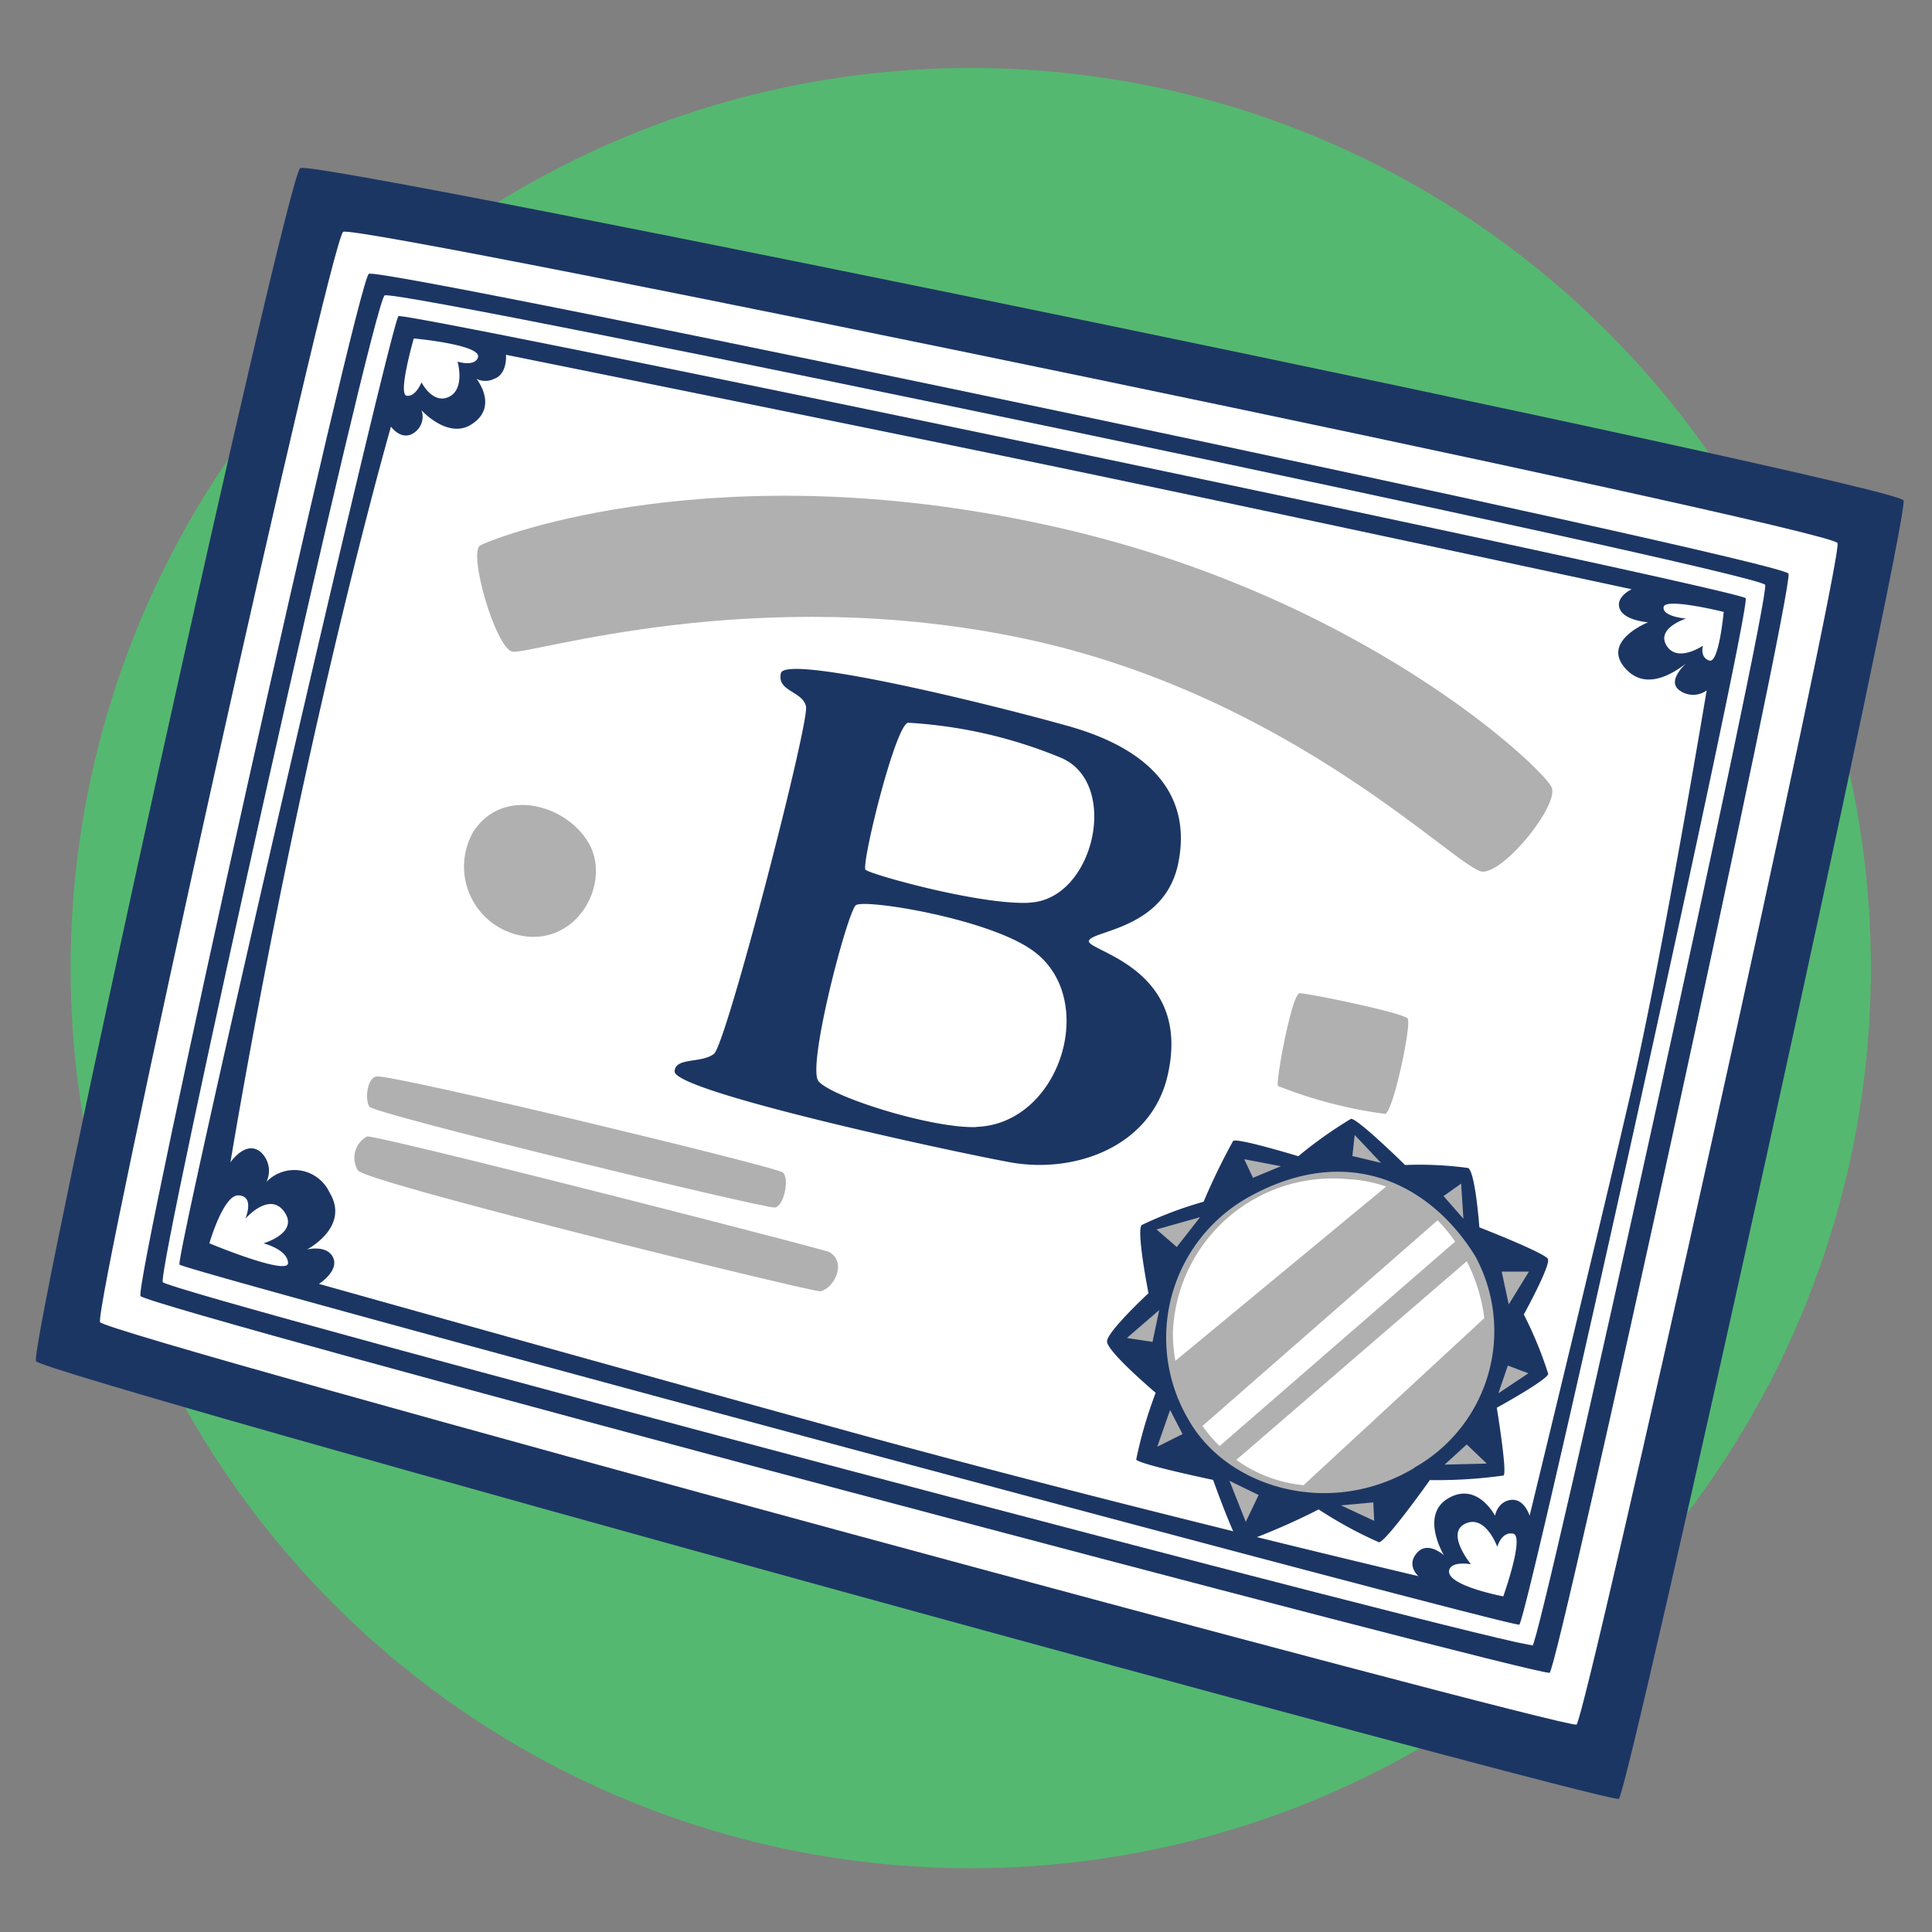
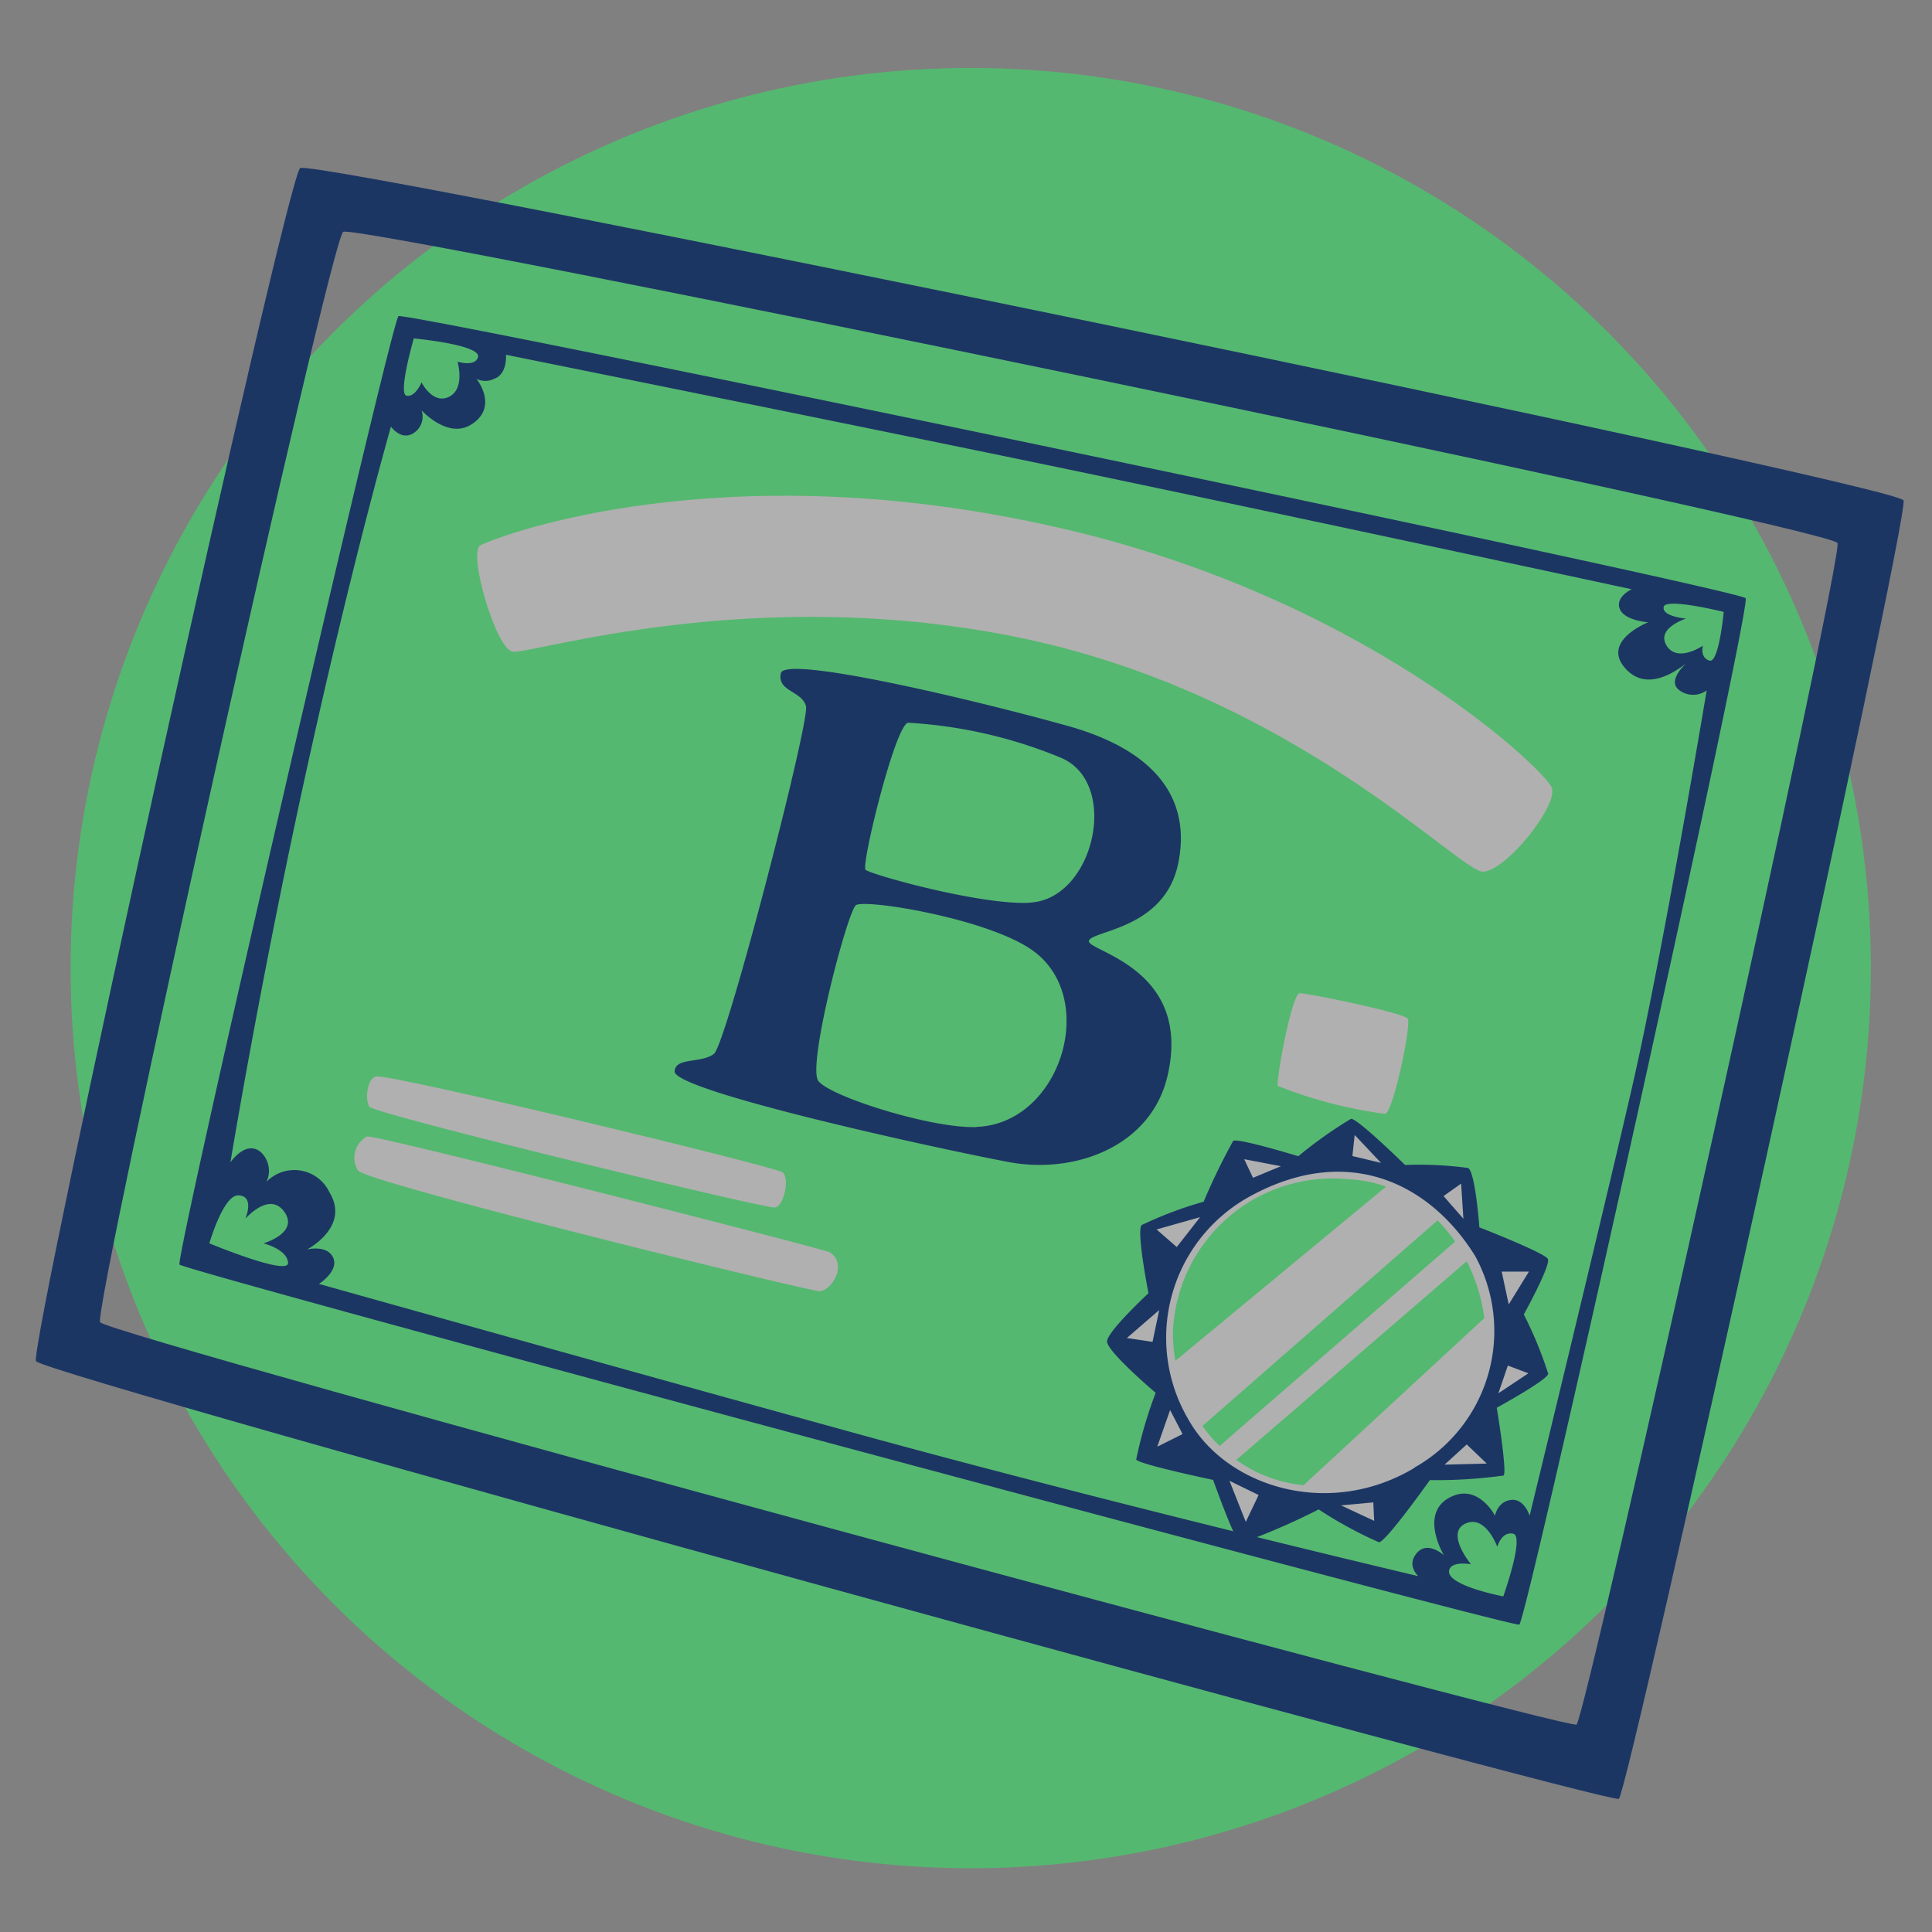
<svg xmlns="http://www.w3.org/2000/svg" id="Layer_1" data-name="Layer 1" viewBox="0 0 110 110">
  <rect x="0" y="0" width="110" height="110" fill="#808080" stroke="none" />
  <defs>
    <style>.cls-1{fill:#55b870;}.cls-2{fill:#fff;}.cls-2,.cls-3,.cls-4{fill-rule:evenodd;}.cls-3{fill:#b0b0b0;}.cls-4{fill:#1c3664;}</style>
  </defs>
  <title>Bachelors</title>
  <g id="Option_3" data-name="Option 3">
    <circle id="Color_2" data-name="Color 2" class="cls-1" cx="55.27" cy="55.12" r="51.25" />
-     <polygon id="Color_1" data-name="Color 1" class="cls-2" points="18.18 10.94 3.7 76.26 91.08 101.01 106.84 29.64 18.18 10.94" />
    <g id="Shadow">
      <path class="cls-3" d="M27.35,31.05c-.72.37.86,5.84,1.82,6.05s13.82-4,29.19-.73S83.12,49.65,84.43,49.63s4.31-3.78,3.92-4.79-10.94-11.16-29-15C41,25.86,28.61,30.41,27.35,31.05Z" />
      <path class="cls-3" d="M21.44,61.29c-.53.06-.68,1.3-.41,1.72s22.31,5.76,23.07,5.74c.51,0,.89-1.67.46-2S22.41,61.17,21.44,61.29Z" />
      <path class="cls-3" d="M20.89,64.71c.27-.19,26.07,6.42,26.33,6.58,1,.58.29,2.05-.51,2.23-.35.08-25.84-6.18-26.33-6.88A1.38,1.38,0,0,1,20.89,64.71Z" />
-       <path class="cls-3" d="M26.94,47.37c1.66-2.59,5.29-1.58,6.57.62S33,53.63,30,53.32A4,4,0,0,1,26.94,47.37Z" />
      <path class="cls-3" d="M74,56.55c.46,0,5.93,1.11,6.15,1.45s-.81,5.25-1.28,5.42a25.5,25.5,0,0,1-6.11-1.59C72.63,61.55,73.56,56.54,74,56.55Z" />
      <path class="cls-3" d="M87.73,78.16l-1.27-3,1.19-3.33L84,70l-.67-3.09-3.49-.23L77,64.11l-3.08,2.24-3.48-.92-1.71,3.26L65.36,70,66,73.84l-2.57,2.57L66.32,79l-.91,3.44,3.92,1.46,1.5,3.4,4.38-1.78,3.34,1.8L81.16,84l4.13-.34-.45-3.81ZM66.78,75.88a9.11,9.11,0,0,1,10-8.74,7.5,7.5,0,0,1,2.14.42l-12,9.92A9.46,9.46,0,0,1,66.78,75.88Zm1.68,5.31L81.85,69.48a9.21,9.21,0,0,1,1,1.21L69.44,82.33A8.51,8.51,0,0,1,68.47,81.2Zm5.76,3.37a7.86,7.86,0,0,1-3.83-1.44L83.51,71.81a9.78,9.78,0,0,1,1,3.24Z" />
    </g>
    <g id="Outline">
      <path class="cls-4" d="M108.38,28.49C108,27.59,17.88,9,17.09,9.57S1.63,76.73,2.05,77.5s89.58,25.24,90.12,24.92S108.74,29.39,108.38,28.49ZM89.76,98.19C89.24,98.5,6.1,76,5.7,75.28S18.79,13.71,19.54,13.2s84.74,16.87,85.08,17.72S90.28,97.89,89.76,98.19Z" />
-       <path class="cls-4" d="M101.83,32.66C101.5,31.91,21.67,15.14,21,15.59S7.62,73.14,8,73.79,87.74,95.51,88.23,95.24,102.16,33.41,101.83,32.66Zm-14.59,61C86.77,94,9.64,73.6,9.27,73S21.21,17.26,21.9,16.82s78.28,15.75,78.6,16.48S87.72,93.45,87.25,93.71Z" />
      <path class="cls-4" d="M99.39,34.06C99,33.55,23.28,17.75,22.69,18c-.39.17-12.73,53.64-12.47,54s75.85,20.67,76.28,20.5S99.73,34.58,99.39,34.06ZM23.56,19.27s3.93.36,3.65,1.09c-.2.54-1.16.23-1.16.23s.45,1.54-.48,2S24,21.77,24,21.77s-.34.85-.85.76S23.56,19.27,23.56,19.27ZM11.92,70.79s.78-2.7,1.62-2.73c1,0,.43,1.33.43,1.33s1.37-1.59,2.22-.39S15,70.79,15,70.79s1.36.34,1.4,1.11S11.92,70.79,11.92,70.79ZM85.59,90.89s-3.29-.62-3.08-1.49c.13-.54,1.24-.34,1.24-.34s-1.47-1.77-.32-2.31,1.82,1.32,1.82,1.32.23-.88.9-.75S85.59,90.89,85.59,90.89ZM92.9,62c-1.79,7.77-5.81,24.3-5.81,24.3s-.3-1-1.07-.9-.9.9-.9.9-1-1.95-2.65-1-.26,3.25-.26,3.25-.92-.85-1.54-.13.09,1.32.09,1.32-17.42-4.1-32.29-8.2S18.16,73.1,18.16,73.1s1.15-.73.81-1.49-1.49-.47-1.49-.47,2.48-1.28,1.28-3.25a2.21,2.21,0,0,0-3.59-.6,1.45,1.45,0,0,0-.34-1.71c-.85-.68-1.71.6-1.71.6s1.71-10.42,4.36-22.46,4.78-19.43,4.78-19.43.66.94,1.43.26A1.1,1.1,0,0,0,24,23.36s1.47,1.63,2.8.83c1.64-1,.33-2.62.33-2.62a1.12,1.12,0,0,0,1,0c.77-.26.68-1.37.68-1.37S48,24.07,59.16,26.38,92.9,33.55,92.9,33.55s-.94.43-.68,1.11,1.62.77,1.62.77-2.82,1.11-1.2,2.73c1.22,1.22,2.85,0,3.35-.38l.15-.13-.15.13c-.33.31-1,1.08-.36,1.53a1.31,1.31,0,0,0,1.54,0S94.69,54.22,92.9,62Zm4.42-24.39c-.56-.19-.36-.85-.36-.85s-1.45,1-2.07,0S96,35.22,96,35.22s-1.37-.11-1.28-.66,3.42.28,3.42.28S97.87,37.8,97.32,37.61Z" />
      <path class="cls-4" d="M67.08,49.17c.77-3.73-1.34-6.46-6.29-7.84-5.26-1.47-16.1-4.05-16.33-3s1.22,1,1.43,1.89S41.36,59.44,40.65,60s-2.2.18-2.24,1c-.05,1.13,15.34,4.48,19.07,5.17s8.08-.9,9-4.94c1.42-6.18-4.68-7.08-4.48-7.67S66.31,52.9,67.08,49.17Zm-11.49,15c-2.56.09-8.36-1.75-9-2.63s1.66-9.63,2.14-10,7.31.72,9.94,2.49C62.65,56.68,60.43,64,55.59,64.16Zm3-12.77c-2.82.13-9.05-1.62-9.31-1.88s1.68-8.22,2.42-8.37a26.69,26.69,0,0,1,8.72,2C63.8,44.6,62.28,51.22,58.63,51.39Z" />
      <path class="cls-4" d="M83.59,66.5A20.65,20.65,0,0,0,80,66.33s-2.71-2.66-3.08-2.63a24.52,24.52,0,0,0-3,2.13s-3.47-1.06-3.71-.87a36.1,36.1,0,0,0-1.68,3.46A22.2,22.2,0,0,0,65,69.75c-.31.34.39,3.88.39,3.88s-2.34,2.17-2.36,2.74,2.77,2.93,2.77,2.93a24.49,24.49,0,0,0-1.11,3.8c.14.27,4.38,1.16,4.38,1.16s1.25,3.51,1.55,3.61a38.08,38.08,0,0,0,4.46-1.93,23.53,23.53,0,0,0,3.43,1.87c.39,0,2.9-3.54,2.9-3.54a27.54,27.54,0,0,0,4.2-.26c.21-.23-.39-3.86-.39-3.86s2.87-1.57,2.93-1.93a22.6,22.6,0,0,0-1.39-3.38s1.55-2.81,1.37-3.16-3.9-1.8-3.9-1.8S84,66.73,83.59,66.5Zm-1.4,1.6,1-.71.13,2Zm-5.06-3.48,1.5,1.59L77,65.82ZM70.84,66l2.09.4-1.59.66Zm-2.51,3.3L67,71l-1.15-1ZM66,74.59l-.38,1.81-1.46-.22Zm4.93,12.06L70,84.31l1.66.81Zm-3.6-5-1.44.72.73-2.09Zm10.91,4.94-1.89-.88,1.84-.17Zm6.41-3.26-2.4.06,1.26-1.15Zm.66-4,.54-1.58,1.17.44Zm-4.77,4.24c-4.85,2.91-10.68,1.12-12.86-2.72a9.18,9.18,0,0,1,3.46-12.72C76.83,65,81.5,67.47,84,71.53A8.92,8.92,0,0,1,80.51,83.57Zm5.36-9.3-.4-1.87,1.55,0Z" />
    </g>
  </g>
</svg>